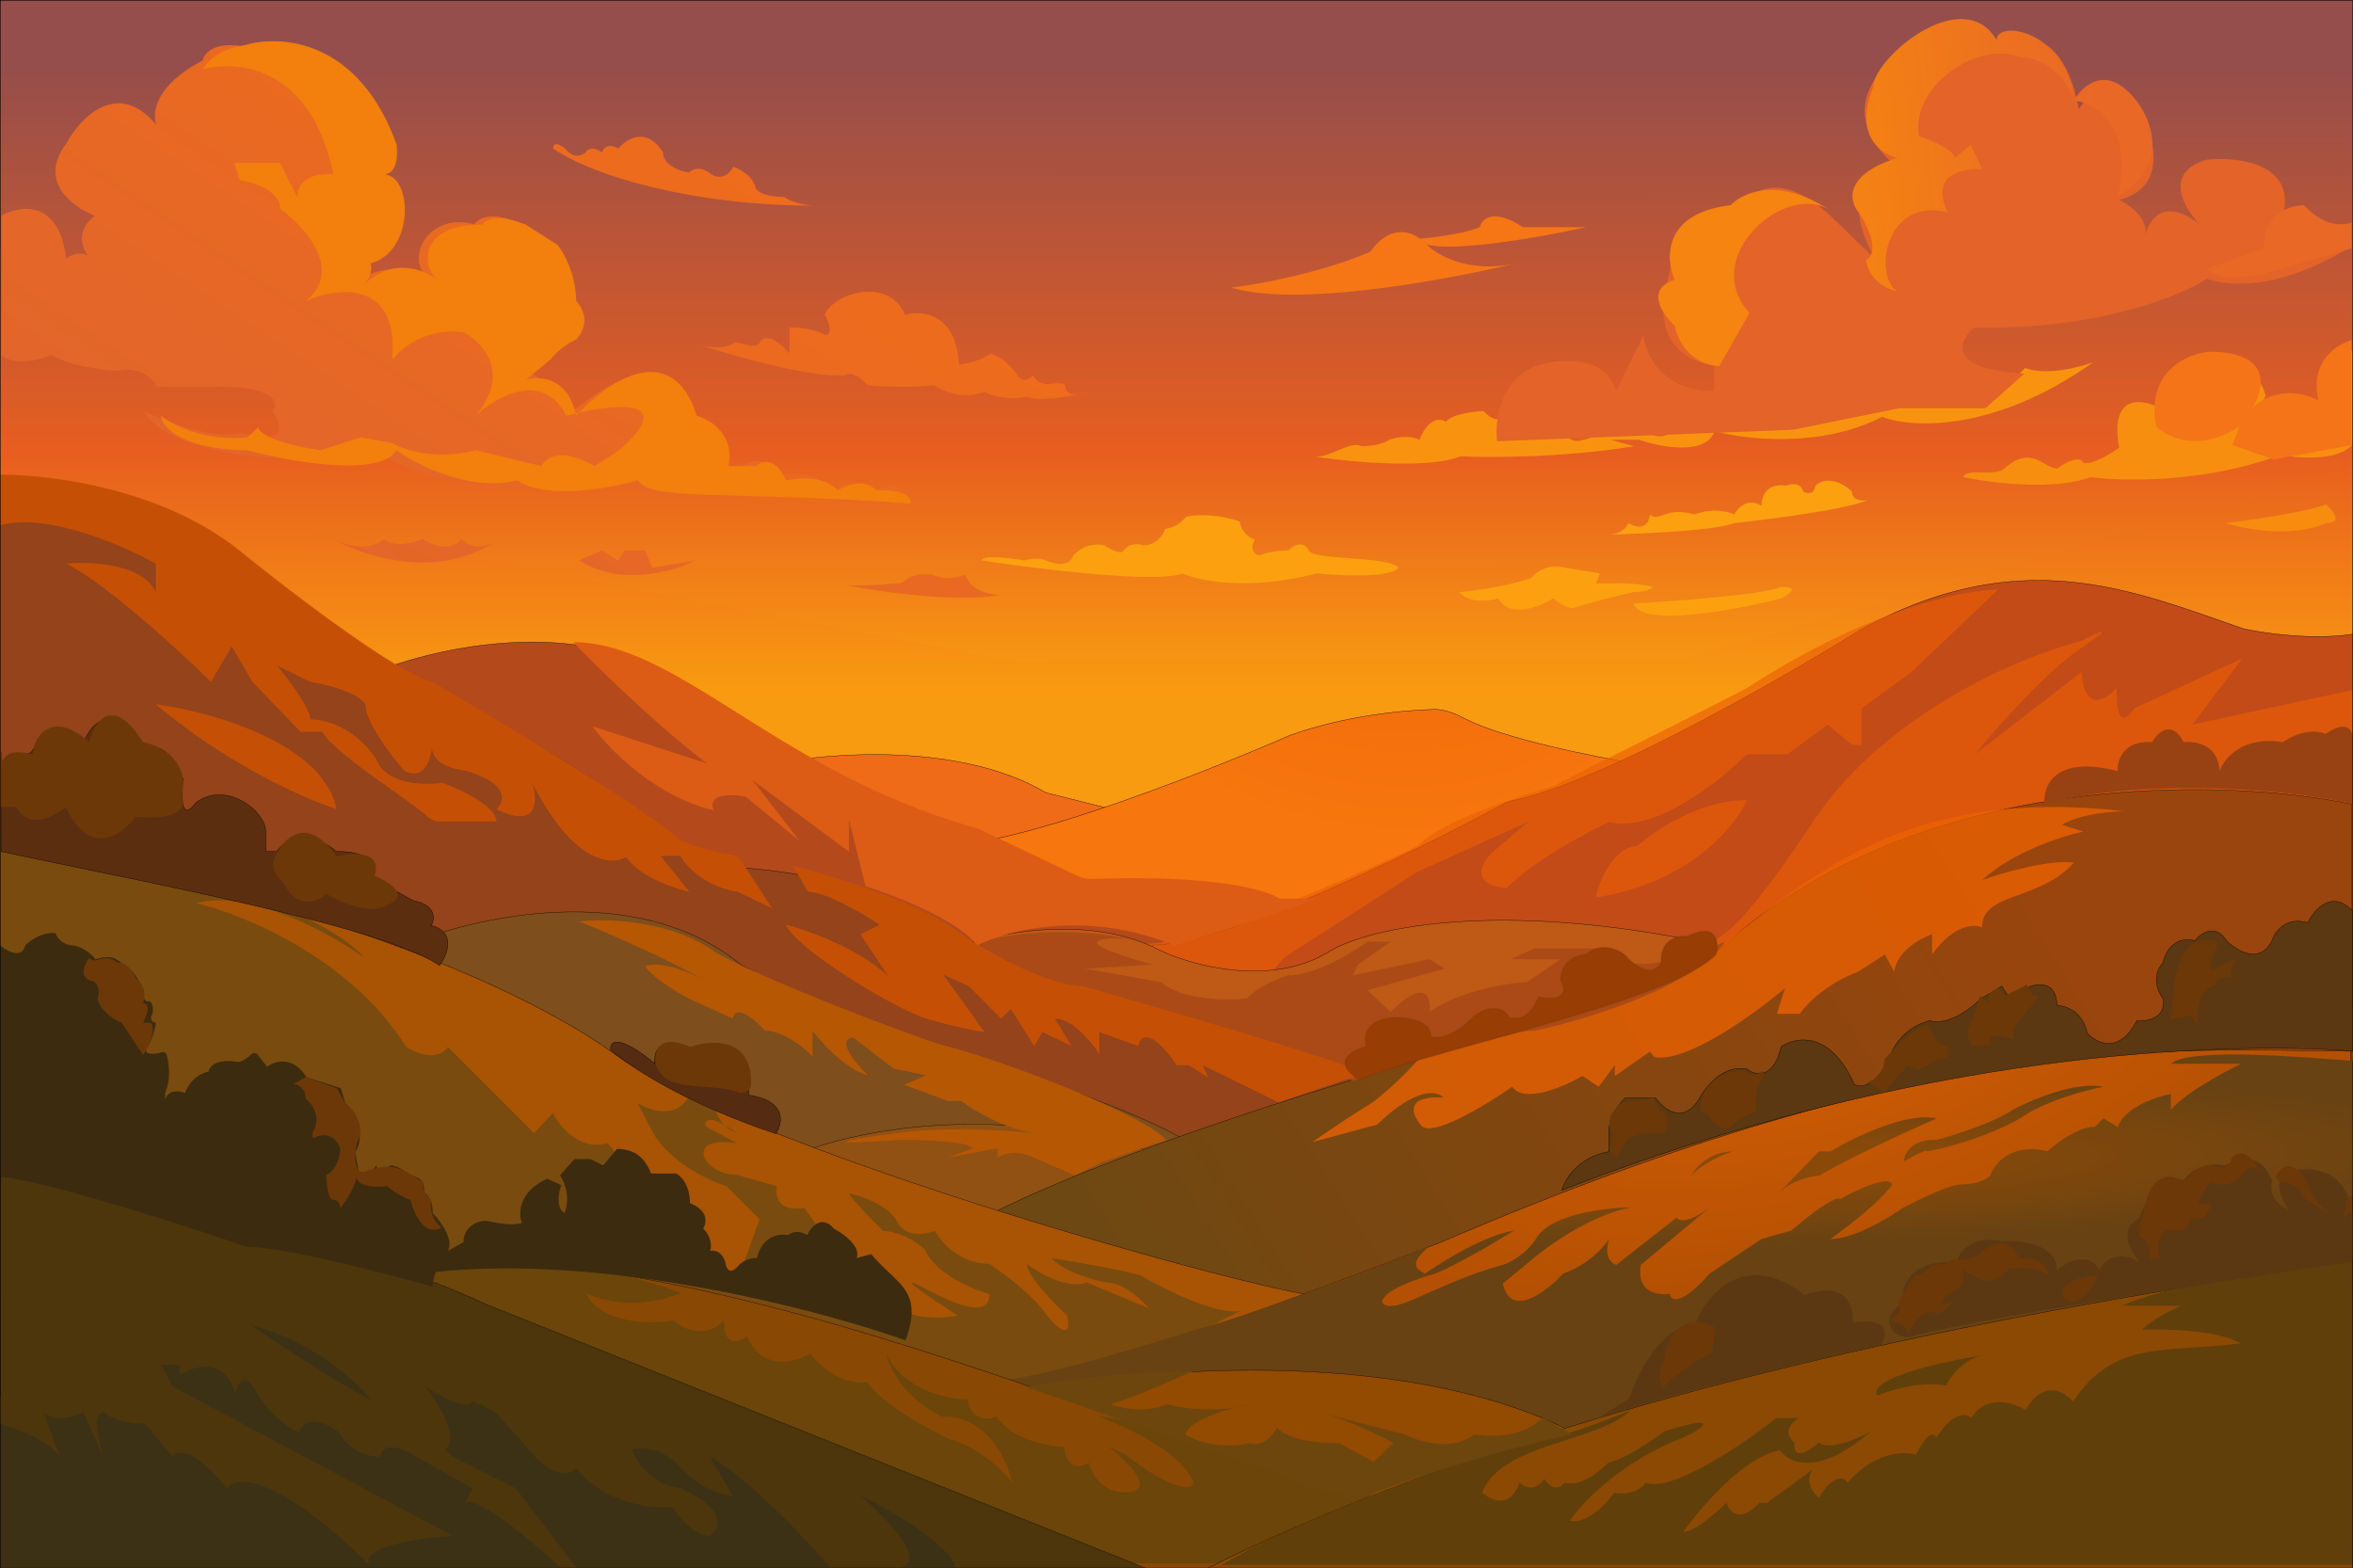
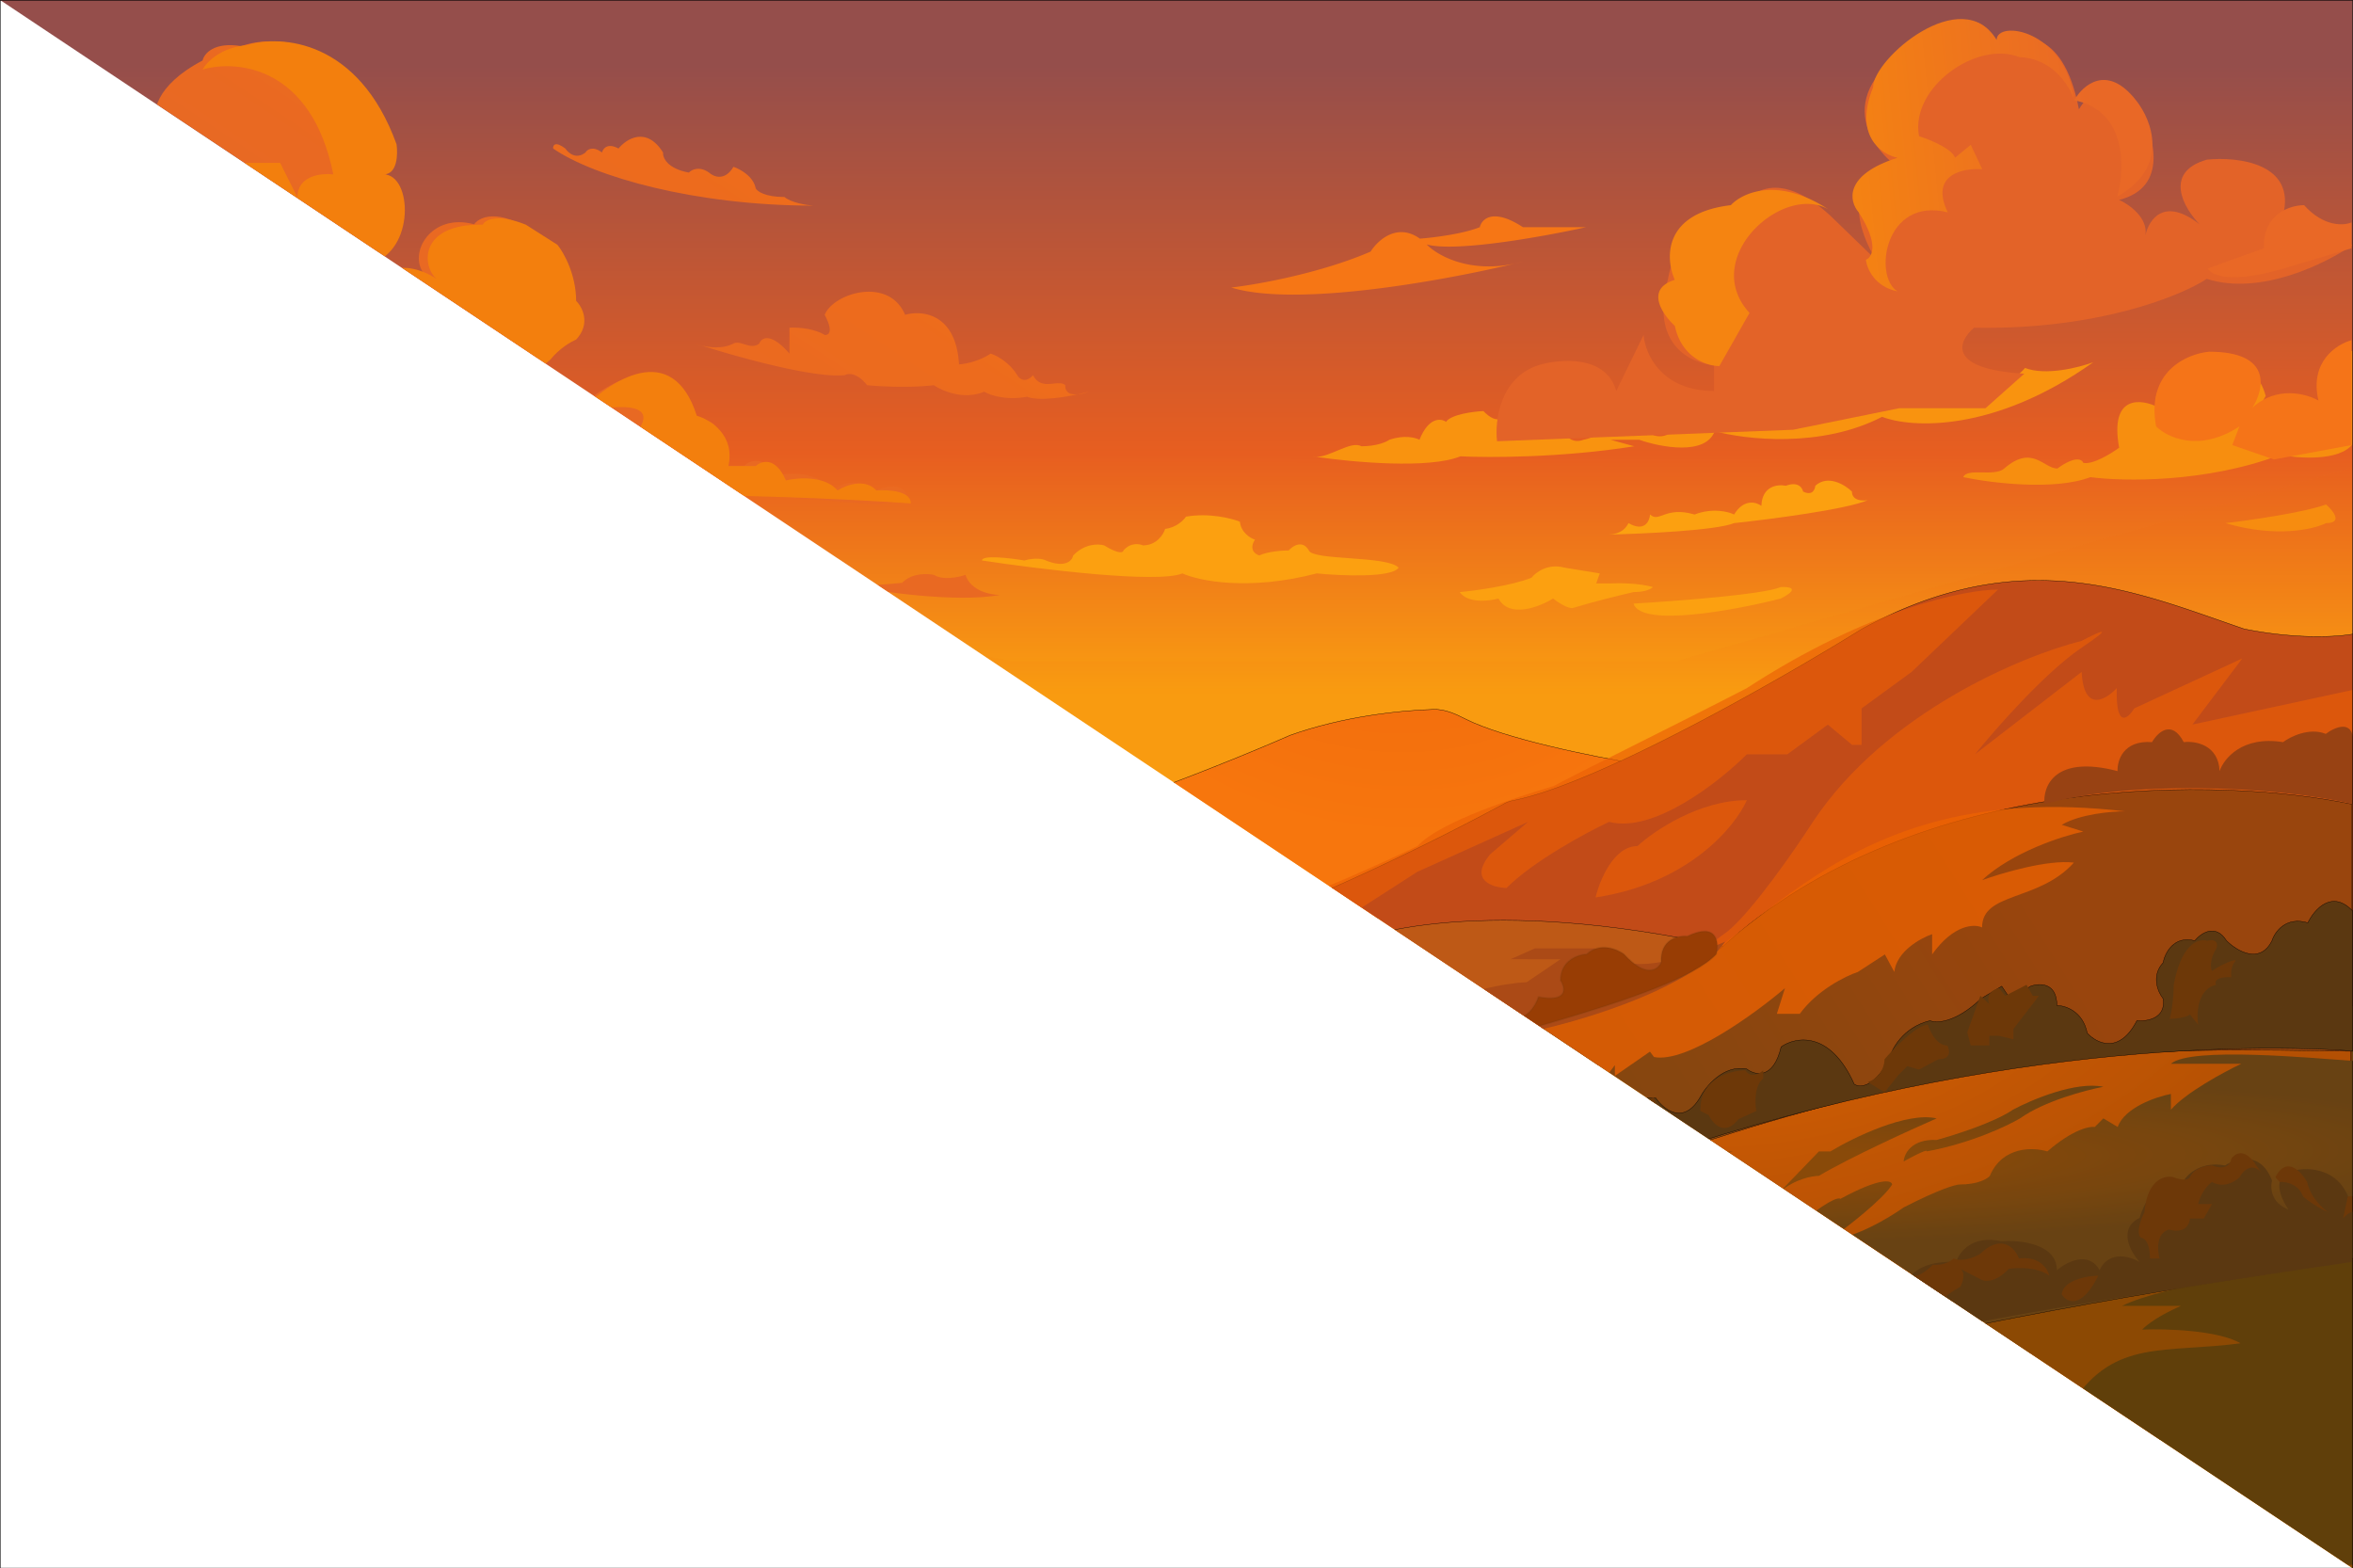
<svg xmlns="http://www.w3.org/2000/svg" width="6826" height="4550" fill="none" viewBox="0 0 6826 4550">
  <g clip-path="url(#a)">
    <path fill="url(#b)" d="M0 0h6825.67v4549.94H0z" />
    <path fill="#EF6B19" stroke="#000" stroke-width="1.04" d="M3034.19 2299.73c-246.74-146.71-630.73-116.7-791.89-83.36v216.73l600.17 208.39 458.46-275.08z" />
    <path fill="url(#c)" stroke="#000" stroke-width="1.04" d="M4250.86 2085.61c111.45 56.75 368.84 109.22 500.48 130.76h408.45l58.35 475.13-2434.02-58.35v-183.38c233.4-20.01 736.32-219.51 958.6-316.76 154.9-55.32 320.5-72.39 416.87-75.02 32.13-.88 62.62 13.03 91.27 27.62Z" />
    <path fill="#B0471D" stroke="#000" stroke-width="1.04" d="M2075.59 2066.33c-286.75-306.76-791.89-200.06-1008.62-108.37v708.54l2809.12 225.06-100.02-225.06c-66.59-108.96-493.05-98.24-639.78-95.33-22.53.44-43.55-9.6-61.05-23.8-116.87-94.77-402.09-166.87-499.51-197.63-133.37-42.12-355.66-194.5-500.14-283.41Z" />
    <path fill="#BF4919" stroke="#000" stroke-width="1.04" d="M5401.53 1824.59c466.79-253.4 791.89-108.36 1108.64 0 142.06 28.42 259.71 24.88 317.71 14.48v1078.92l-3485.27 98.61v-275.08c210.01 0 760.16-269.11 1021.22-410.07a92 92 0 0 1 26.28-9.26c246.55-49.09 774.23-350.38 1011.42-497.6Z" />
    <g fill="#EA5E05" fill-opacity=".64" filter="url(#d)">
      <path d="M5067.49 1996.38c350.92-228.73 631.86-285.91 728.47-285.91l-250.66 238.91-144.91 105.74v105.75h-27.42l-70.49-58.75-117.5 86.16h-117.49c-79.64 79.64-271.02 230.29-399.49 195.83-66.58 31.33-219.32 113.58-297.65 191.91-41.78-1.31-109.66-22.72-47-97.91l109.66-94-321.15 144.91-383.82 246.74-160.57 174.73 1214.11 54.17 129.25-228.9 101.83-74.41c72.06-59.53 194.52-236.3 246.74-317.24 209.92-316.45 607.05-481.73 779.38-524.81 44.39-23.5 106.53-52.48 0 19.58s-250.66 236.3-309.4 309.4l309.4-238.9c6.27 119.06 70.5 80.94 101.83 47-3.13 119.06 32.64 88.77 50.91 58.74l313.32-144.91-144.91 191.91 489.57-105.74v740.21h-305.49l-748.05 313.33-1014.38-45.26-1214.11-54.17-317.24-14.15c6.53-53.53 25.85-168.41 50.91-199.75 137.87 18.8 597.92-180.15 810.72-281.98 65.8-72.07 295.04-144.26 395.57-174.29 37.6-21.93 389.04-195.17 560.06-283.94" />
      <path d="M4750.25 2454.61c-68.93 0-109.66 99.21-121.41 148.82 269.45-40.73 404.7-204.96 438.65-281.98-137.86 0-268.94 88.77-317.24 133.16" />
    </g>
    <path fill="#BA5817" stroke="#000" stroke-width="1.04" d="M3367.62 2758.19c-213.4-113.37-505.7-47.24-625.18 0l-50.01 325.09 600.17 216.73 1758.83-275.08v-266.74c-680.2-160.05-1078.09-66.69-1192.01 0-166.71 106.69-397.33 44.45-491.8 0Z" />
    <path fill="#8D401B" d="M1296.71 2023.08c-123.93-19.24-264.92-133.63-321.44-190.15-455.9-398.19-811.5-442.22-983.6-405.44v1797.5l3776.06 191.72 283.41-241.74c-173.38-100.02-466.8-175.05-591.83-200.05-169.38-19.55-490.43-146.75-639.88-212.2a69 69 0 0 1-18.66-12.24c-209.09-189.24-546.57-234.79-714.79-234.5a71.2 71.2 0 0 1-47.31-17.66c-222.61-196.01-562.93-389.11-719.3-468.3-7.13-3.61-14.76-5.71-22.66-6.94" />
    <path stroke="#000" stroke-width="1.04" d="M-75.02 1449.49c17.58-8.61 39.91-16.28 66.68-22m0 0c172.12-36.78 527.72 7.25 983.62 405.44 56.51 56.52 197.5 170.91 321.43 190.15 7.9 1.23 15.53 3.33 22.66 6.94 156.37 79.19 496.69 272.29 719.3 468.3a71.2 71.2 0 0 0 47.31 17.66c168.22-.29 505.7 45.26 714.79 234.5a69 69 0 0 0 18.66 12.24c149.45 65.45 470.5 192.65 639.88 212.2 125.04 25 418.45 100.03 591.83 200.05l-283.41 241.74L-8.34 3224.99z" />
    <path fill="#764C1D" stroke="#000" stroke-width="1.04" d="M2150.61 2799.87c-306.76-253.41-789.11-138.93-991.95-50.02l116.7 758.55 1146.16 216.61 1054.46-283.3v-108.36c-120.03-93.36-527.93-227.84-716.87-283.41-153.37-20.01-469.57-175.05-608.5-250.07Z" />
    <path fill="#894F13" stroke="#000" stroke-width="1.04" d="M3367.62 3350.02c-480.14-160.04-905.81-66.68-1058.64 0l200.06 233.4h800.23z" />
    <path fill="url(#e)" stroke="#000" stroke-width="1.04" d="M4993.08 2749.85c573.49-520.14 1463.13-494.58 1829.9-416.78v1300.37l-2646.8 316.75-1292.03-233.4v-200.05c413.45-206.73 1211.45-441.79 1558.77-533.49 166.71-6.67 436.24-158.38 550.16-233.4Z" />
    <path fill="#A45103" stroke="#000" stroke-width="1.04" d="M1783.84 3058.27C1330.38 2731.51 405.67 2505.34 0 2433.1v1617.12l3159.22 108.36 650.19-208.39v-191.72c-275.08-41.68-1658.8-435.91-2025.57-700.2Z" />
    <g filter="url(#f)">
      <path fill="#71490E" d="M-46.89 2403.8c298.7 47.24 937.77 188.39 1104.48 375.11-98.64-70.85-334.26-201.72-487.64-158.38 136.15 31.96 448.46 160.05 608.51 416.79 27.78 18.06 90.86 43.34 120.87 0l250.07 250.07 54.18-58.35c19.45 38.9 78.35 110.86 158.38 87.52l283.41 308.42 91.69 95.86 66.69-183.38-95.86-95.86c-51.41-16.67-165.88-70.86-212.56-154.21l-45.85-87.53c34.73 22.23 113.37 49.18 150.04-20.84l75.02 20.84c-.99 13.96 4.16 40.94 26.88 63.69 13 7.36 25.88 16.3 35.64 23.84-15.06-6.59-26.71-14.89-35.64-23.84-27.73-15.68-56.05-24.24-56.05 3l91.69 50.01c-40.29-6.88-115.03-7.35-91.69 45.85 8.33 15.28 38.34 45.84 91.69 45.84l116.7 33.35c-5.56 26.39 2.5 75.85 79.19 62.52l87.53 120.86c37.51 79.19 161.71 228.4 358.43 191.72-50.01-31.95-146.71-95.86-133.37-95.86 16.67 0 225.06 137.54 225.06 33.35-50.01-13.9-157.54-59.19-187.55-129.21-16.67-16.67-64.19-50.84-120.87-54.18-19.45-18.06-66.68-65.02-100.03-108.36 30.57 5.07 100.87 27.18 137.54 75.02 6.95 22.23 39.18 60.01 112.53 33.34 16.68 31.95 71.69 95.86 158.38 95.86 41.68 27.79 133.37 96.69 166.72 150.04 26.39 31.96 75.02 76.69 58.35 0-38.9-36.12-116.7-116.7-116.7-150.04 33.34 26.4 115.03 74.19 175.05 54.18l179.21 75.02c-20.84-25-74.19-75.02-120.86-75.02-38.9-6.94-125.87-30.84-162.55-70.85 62.52 9.72 201.72 33.34 258.41 50.01 68.07 38.9 224.02 118.79 290.7 102.12l-549.11 281.33-3096.7-329.26z" />
    </g>
    <path fill="url(#g)" d="M2950.83 4016.88c186.72-20.01 894.7-282.72 1225.35-411.57 1450.41-622.06 2124.05-559.6 2642.41-555.69v1108.97l-3867.76 125.03z" />
    <path stroke="#000" stroke-width="1.04" d="M6893.61 3049.94c-24.99 0-49.96-.13-75.02-.32m0 0c-518.36-3.91-1192-66.37-2642.41 555.69-330.65 128.85-1038.63 391.56-1225.35 411.57v266.74l3867.76-125.03z" />
    <g filter="url(#h)">
      <path fill="url(#i)" d="M3455.14 3861.37c143.38-36.68 525.26-173.85 691.97-247.48-23.54 23.62-69.1 57.42-12.61 80.76 50.01-35.69 171.72-110.65 258.41-125.03-51.41 31.95-169.22 101.69-229.23 125.03-51.41 13.89-154.21 50.02-154.21 83.36 33.34 43.34 150.04-54.18 350.09-108.37 53.35-20 86.14-58.35 95.86-75.02 38.35-71.68 199.37-90.99 275.08-91.69-106.69 20.01-227.84 102.81-275.08 141.71l-95.86 79.19c23.34 103.36 126.43 23.61 175.05-29.18 70.02-23.34 118.09-76.41 133.37-100.03-16.67 50.02 6.95 70.86 20.84 75.02l175.05-137.53c16.67 23.34 70.86-9.73 95.86-29.18l-200.05 166.71c-13.34 80.03 50.01 88.92 83.35 83.36 13.34 46.68 83.36-19.45 116.7-58.35l150.05-100.03 87.52-25c100.03-86.69 136.15-97.25 141.71-91.7 116.7-63.35 148.65-54.18 150.04-41.67-26.67 43.34-130.59 123.64-179.22 158.37 66.69 0 169.49-61.12 212.56-91.69 103.36-53.35 151.43-66.68 162.55-66.68 53.35 0 80.58-16.68 87.52-25.01 36.68-86.69 126.43-83.36 166.72-70.86 73.35-63.35 122.25-73.63 137.54-70.85l25-25.01 41.68 25.01c20.01-56.68 111.14-87.52 154.21-95.86v45.85c43.35-50.02 154.21-109.76 204.23-133.37h-204.23c56.68-50.02 409.84-16.68 529.32-8.34V3753l-2267.31 416.79-1629.63-37.51-54.18-129.21c70.02 13.34 415.4-88.91 579.33-141.7" />
      <path fill="url(#j)" d="m5276.49 3340.38-112.53 116.7c43.34-36.67 93.08-45.84 112.53-45.84 90.02-53.35 265.35-133.37 341.76-166.72-86.69-20-241.73 55.58-308.42 95.86z" />
      <path fill="url(#k)" d="M5618.25 3307.04c-73.35-3.33-94.47 40.29-95.86 62.52 60.02-33.34 69.47-33.34 66.69-29.18 126.7-23.34 233.4-73.63 270.91-95.86 70.02-50.01 190.33-81.96 241.73-91.69-80.02-16.67-208.39 37.51-262.57 66.69-53.35 36.67-169.49 73.63-220.9 87.52" />
      <path fill="url(#l)" d="M4905.55 3411.24c12.5-23.62 54.18-70.86 120.87-70.86-26.4 8.34-87.53 34.18-120.87 70.86" />
    </g>
    <path fill="#8C4800" stroke="#000" stroke-width="1.04" d="M4601.3 4175.25c-486.81-273.41-1275.36-208.39-1608.79-141.7l-225.06 141.7 733.54 391.78 1100.31-233.4z" />
    <path fill="#824602" stroke="#000" stroke-width="1.04" d="M4067.81 4358.64c-391.77 0-2075.58-875.25-3034.18-666.85v400.11l1025.28 433.45 75.03 58.35h1933.87z" />
    <g filter="url(#m)">
-       <path fill="#624209" d="m2678.88 4535.14-1504.59-846.07c46.68-50.02 369.55-20.84 525.15 0 100.03 0 225.06 41.67 275.08 62.51-123.37 50.02-234.79 20.84-275.08 0 43.34 90.03 187.55 90.31 254.24 79.19 70.02 56.68 126.42 23.62 145.87 0 0 80.02 44.46 63.91 66.69 45.85 46.68 103.36 141.7 76.41 183.38 50.01 63.35 80.03 137.54 88.92 166.72 83.36 46.68 66.68 180.6 138.93 241.73 166.71 80.02 20.01 152.82 91.7 179.22 125.04-43.35-166.72-154.21-197.28-204.23-191.72-110.03-53.35-154.21-144.49-162.54-183.39 50.01 106.7 179.21 133.37 237.56 133.37 6.67 63.35 58.35 59.74 83.36 50.02 43.35 66.68 148.65 86.13 195.89 87.52 6.67 70.02 50.01 59.74 70.85 45.85 26.68 86.69 97.25 91.69 129.21 83.36 56.68-16.68-23.62-93.09-70.86-129.21l45.85 20.84c146.71 113.37 194.5 102.81 200.06 83.36-30.01-86.69-195.89-163.94-275.08-191.72 125.03 0 642.89 216.73 801.27 216.73l-251.12 208.39z" />
-     </g>
+       </g>
    <path fill="#41320B" stroke="#000" stroke-width="1.04" d="M1408.73 3783.48C1041.96 3610.1 315.02 3444.49 1.04 3383.37v1166.99h3324.9z" />
    <path fill="#854702" d="M6826.93 3650.11c-153.38 53.35-1983.9 233.4-3325.94 900.25h3325.94z" />
    <path stroke="#000" stroke-width="1.04" d="M6826.93 3650.11c-153.38 53.35-1983.9 233.4-3325.94 900.25h3325.94v-941.93" />
    <g filter="url(#n)">
      <path fill="url(#o)" d="M150.04 1029.98c-86.69 33.34-133.37 13.89-145.87 0V625.7c54.18-30.57 167.55-48.35 187.55 125.03 12.48-10.7 36.75-21.4 62.23-10.06-21.5-33.18-28.32-76.27 21.13-114.97-62.52-23.62-166.72-98.36-83.36-208.4 40.29-75.01 149.21-190.88 262.58-54.18-13.9-31.95-6.67-114.2 133.37-187.55 4.16-19.45 32.5-55.01 112.53-41.68 69.46-26.4 241.73-33.34 375.1 150.05 25.01 48.62 67.52 160.04 37.51 216.72 62.52 41.68 69.19 176.72-37.51 250.08 0 12.63-8.28 40.92-39.91 60.98 45.27-24.07 128.71-50.58 194.89-17.32-47.35-58.74 19.02-178.08 145.11-143.7 18.06-25 84.19-50.84 204.22 45.85 33.35 43.07 95.86 154.21 79.19 254.24v20.84c-12.5 0-55.85 20.84-129.2 104.2 26.4 13.89 89.19 56.68 129.2 116.7 66.69-41.68 211.73-185.06 325.09-41.68l33.35 75.02c29.17-15.28 87.52-11.67 87.52 125.03h54.18c16.67-15.28 58.35-30.84 91.7 29.18 37.51-9.73 123.36-14.17 166.71 45.84 13.89-19.45 56.68-46.68 116.7 0 20.84-11.11 68.35-26.67 91.69 0 8.34 11.12 1.67 34.18-91.69 37.52-144.49-12.51-450.13-37.52-516.81-37.52-55.57 11.12-174.22 17.51-204.23-45.84-130.59 37.51-453.46 78.35-700.2-58.35-191.72 20.84-599.33 24.17-696.02-129.2 62.51 30.56 206.72 85.85 283.4 62.51 54.19 18.06 148.38 30.85 91.7-62.51 16.67-23.62 7.5-70.86-162.54-70.86H454.3c-30.01-53.35-87.53-52.79-112.54-45.84-110.03-6.67-173.66-33.35-191.72-45.85" />
      <path fill="url(#p)" d="M1431.43 1573.66c-167.82 109.25-378.14 39.81-464.49-10.2 83.36 40.01 131.98 16.68 145.87 0 30.01 26.68 87.53 11.12 112.54 0 66.68 40.01 102.8 16.68 112.53 0 32.04 32.05 69.79 23.46 93.55 10.2a356 356 0 0 0 14.81-10.2 91 91 0 0 1-14.81 10.2" />
      <path fill="url(#q)" d="m1746.33 1596.81-66.69 29.17c120.04 76.69 275.08 31.95 337.6 0l-125.04 20.84-20.84-50.01h-58.35l-20.84 29.17z" />
      <path fill="url(#r)" d="M2359 596.52c-341.76 0-636.29-83.7-754.38-165.67-.69-9.37 5.42-22.5 35.43 0 8.33 12.85 31.67 33.14 58.35 11.46 4.86-8.33 21.25-20 47.93 0 2.78-11.11 16.25-28.96 47.93-11.46 22.92-28.13 80.85-65.22 129.2 11.46-1.39 14.6 11.67 46.68 75.02 58.35 7.64-8.33 30.01-20 58.35 0 13.2 12.16 45.85 25.84 70.85-16.67 18.76 6.16 57.94 27.28 64.61 62.52 4.16 8.34 26.67 25 83.35 25 20.01 16.68 63.91 23.63 83.36 25.01" />
      <path fill="url(#s)" d="M2017.24 996.64a2130 2130 0 0 0 16.23 5.23c25.04 6.55 63.71 10.68 94.21-5.23 20.84-10.88 50.02 20 75.03 0 6.25-16.67 32.5-34.18 87.52 29.17v-75.02c20.15-1.39 68.77.83 102.11 20.84 11.12 1.39 26.68-8.34 0-58.35 25.01-62.52 185.47-112.53 233.4 0 48.63-13.9 147.96-4.58 156.3 143.79 15.97-.69 56.68-7.92 91.69-31.26 15.98 4.86 53.76 24.18 77.1 62.52 6.26 10.42 24.18 25.01 45.85 0 25.01 47.93 72.94 10.42 93.78 29.17-1.04 22.77 16.6 27.98 35.78 26.5a906 906 0 0 0 32.99-7.74c-8.97 3.43-21.27 6.83-32.99 7.74-89.56 19.18-134.41 13.07-146.23 6.85-61.69 11.67-109.06-4.87-125.04-14.59-58.35 25.01-121.56-2.08-145.87-18.76-70.02 8.34-158.38 3.48-193.81 0-28.34-36.67-54.87-34.73-64.6-29.17-87.27 9.52-304.81-50.68-417.22-86.46a140 140 0 0 1-16.23-5.23" />
      <path fill="url(#t)" d="M2900.82 1726.01c-126.7 23.34-352.88-9.73-450.13-29.18 46.68 5.01 130.59-2.08 166.72-6.25 26.67-28.34 72.24-27.09 91.69-22.92 26.67 16.67 72.24 6.95 91.69 0 15.01 46.68 72.94 58.35 100.03 58.35" />
    </g>
    <g fill="#FCA010" filter="url(#u)">
      <path d="M3430.13 1663.49c-71.68 30.01-417.47-12.5-581.41-37.51 0-16.67 81.97-6.95 122.95 0 33.34-9.35 55.57-3.9 62.52 0 56.68 23.34 76.41 0 79.19-14.59 33.34-35.05 73.63-34.05 89.61-29.17 43.34 26.67 55.57 20.84 56.26 14.59 20.01-23.34 45.85-19.45 56.27-14.59 40.01 0 59.74-31.95 64.6-47.93 31.68-3.34 53.49-25.01 60.43-35.43 66.69-11.67 131.99 4.86 156.3 14.59 3.33 31.68 30.56 47.93 43.76 52.1-18.34 28.34.7 42.37 12.5 45.84 25.01-11.67 67.38-14.58 85.45-14.58 11.8-13.2 40.01-31.68 58.34 0 11.67 30 227.15 14.58 260.5 50.01-20.01 30.01-166.72 23.62-237.57 16.67-198.39 51.68-342.46 21.54-389.7 0M4442.92 1676c-58.35 23.34-163.24 37.51-208.39 41.67 23.34 33.35 84.74 26.4 112.53 18.76 31.68 58.35 118.78 24.31 158.38 0 35.01 26.67 53.49 29.17 58.35 27.09 60.01-18.34 141.7-38.21 175.05-45.85 35.01 0 52.1-9.72 56.26-14.58-40.01-11.67-100.02-11.81-125.03-10.42h-39.6l10.42-29.18-102.11-16.67c-48.35-13.34-84.05 13.89-95.86 29.18m723.12 27.09c-50.01 21.67-305.64 40.98-427.2 47.93 21.67 70.02 293.83 19.45 427.2-14.59 58.35-30.01 24.31-34.73 0-33.34" />
    </g>
    <g filter="url(#v)">
      <path fill="#FCA010" d="m4659.65 1550.96 6.05-.13c41.66-1.84 52.58-22.6 58.55-33.21 46.68 26.67 61.13-5.56 62.52-25.01 27.09 25.01 43.76-25.01 129.2 0 51.68-20.01 97.95-8.34 114.62 0 28.34-46.68 64.6-36.12 79.19-25.01 1.66-58.35 47.93-63.21 70.85-58.35 35.01-13.33 47.93 5.56 50.01 16.67 26.68 13.34 34.73-5.55 35.43-16.67 36.68-33.34 86.14-2.78 106.28 16.67 0 26.68 30.56 27.79 45.85 25.01-60.02 26.68-283.42 55.57-387.61 66.69-52.31 21.25-261.17 30.88-364.89 33.21q-2.92.13-6.05.13" />
    </g>
    <g filter="url(#w)">
      <path fill="#F78E0F" d="M6064.21 1384.25c-105.03 40.01-289.66 16.67-368.85 0 11.67-28.35 90.1 0 118.78-25.01 81.27-70.85 114.62 0 154.21 0 51.68-37.67 71.55-26.81 75.02-16.67 26.68 6.67 80.58-26.4 104.2-43.76-28.34-155.05 64.6-142.41 114.61-116.7-35.01-53.35 57.66-116.7 108.37-141.71 133.37-33.34 190.33 58.35 202.14 108.36-46.68 78.36-19.45 84.05 0 77.11 30.01-75.02 123.64-60.44 166.71-43.76-18.34-111.67 49.32-156.29 85.44-164.63v270.91c-38.34 50.01-156.29 41.67-210.47 31.25-215.06 81.69-456.38 77.11-550.16 64.61" />
    </g>
    <g filter="url(#x)">
      <path fill="#F9930F" d="M3807.33 1323.81q4.86.75 10.08 1.51c40.88 1.18 102.85-47.95 131.62-30.68 45.01 0 72.94-12.51 81.27-18.76 43.35-15 76.42-6.25 87.53 0 26.67-66.68 62.52-62.51 77.1-52.1 15.01-21.67 78.5-29.86 108.37-31.25 41.68 43.34 63.21 18.06 68.77 0 53.35 103.36 131.98 81.96 164.63 58.35 15 33.34 43.76 30.56 56.26 25 75.02-15 68.77-61.82 56.27-83.35l60.43 16.67c-51.68 53.35 21.54 50.01 64.6 41.68 46.68 33.34 80.58 2.77 91.7-16.68 46.68 8.34 63.9 3.48 66.68 0v-41.67l25.01-18.76 68.77 35.43c41.68 21.67 93.78 9.03 114.61 0-18.33-33.35 27.1-47.24 52.1-50.02 48.35 46.68 78.5 19.45 87.53 0l87.52-45.84-52.1 68.77-85.44 41.67h77.11c73.35-38.7 213.95-49.47 275.08-50.01 153.37 8.34 258.4-67.38 291.75-106.28 60.01 23.34 156.98-1.39 197.97-16.67-288.42 205.06-528.62 191.03-612.68 158.38-176.71 91.69-397.33 65.99-485.55 41.68-26.67 71.68-156.99 46.54-218.81 25h-83.36l68.77 18.76c-208.39 33.34-423.03 33.34-504.31 29.17-90.45 37.15-310.81 17.31-419.2 1.51q-5.3-.13-10.08-1.51" />
    </g>
    <g filter="url(#y)">
      <path fill="#E36328" d="M6826.93 709.06c-76.41 54.18-268.41 150.04-425.12 100.02-76.41 50.02-318.43 148.38-675.19 141.71-45.85 38.9-80.86 120.03 145.87 133.37l-112.53 100.03h-250.07l-308.42 62.52-858.58 33.34c-6.94-58.35 7.5-184.22 120.87-220.9 62.52-18.65 195.06-29.76 225.06 75.03l79.19-162.55c4.17 54.18 50.85 162.55 204.23 162.55v-75.03c-66.69-4.16-186.72-60.01-133.37-250.07 12.5-72.24 70.02-210.06 200.05-183.38 23.62-61.13 110.87-146.7 270.91 0l133.37 129.2c-50.01-77.8-106.69-240.07 66.69-266.74-94.47-66.68-206.73-238.4 100.03-391.78 48.62-34.73 152.54-75.02 179.21 41.68 61.13-43.07 195.06-67.52 241.74 179.22 25.01-44.46 95.03-106.7 175.05 0 41.68 72.24 88.36 225.9-58.35 262.57 29.42 13.38 84.09 51.99 76.22 102.45 10.79-47.08 54.84-111.54 157.18-31.6-45.85-47.23-105.87-150.87 20.84-187.55 90.3-9.27 260.9 10.26 220.89 162.55 75.02 0 79.19 104.2 204.23 83.36" />
    </g>
    <path fill="#F78E0F" d="M6747.74 1463.43c-63.35 23.34-220.9 45.85-291.75 54.19 146.71 43.34 255.63 18.06 291.75 0 50.01 0 20.84-36.12 0-54.19" />
    <g filter="url(#z)">
      <path fill="#F67615" d="M3571.84 834.1c73.63-8.35 257.57-40.85 404.28-104.2 21.49-34.14 77.73-84.15 142.96-37.6 37.09-2.75 123.78-13.25 173.8-33.26 5.56-23.62 38.34-56.68 125.03 0h183.39c-119.48 26.53-379.28 73.68-462.63 50.02 30.31 31.63 122.41 84.28 257.07 55.41a2800 2800 0 0 0 22.17-5.4 414 414 0 0 1-22.17 5.4c-210.71 50.42-637.32 127.52-823.9 69.62" />
    </g>
    <g filter="url(#A)">
      <path fill="#F37F0D" d="M587.67 201.7c11.11-20.84 52.51-64.2 129.2-70.86 98.64-30.56 323.42-15.84 433.46 287.58 4.16 29.18 2.5 87.53-37.52 87.53 83.36 0 92.53 221.73-37.51 258.4 3.7 9.86 4.12 34.38-19.12 60.74 39.07-36.76 113.65-78.9 210.92-15.59-43.39-35.36-53.44-160.84 133.3-157.68 6.94-13.9 41.67-33.34 125.03 0l91.69 58.35c18.06 22.23 54.19 85.86 54.19 162.55 18.06 18.06 43.34 65.85 0 112.53-13.9 5.56-48.35 25.01-75.03 58.35l-70.85 58.35c38.1-12.25 119.11-9.3 144.36 97.33q4.92-1.14 9.91-2.25c89.57-94.8 270.65-213.74 341.7 9.11 38.9 11.12 111.7 55.85 91.7 145.88h79.19c16.67-15.28 57.51-28.34 87.52 41.68 34.73-8.34 113.37-14.17 150.04 29.17 23.62-15.28 79.19-36.68 112.53 0 33.35-2.78 100.03.84 100.03 37.51-562.66-37.51-751.88-6.67-791.89-66.68-212.79 56.68-322.06 23.61-350.1 0-136.7 33.34-290.36-44.46-350.09-87.53-50.02 80.02-309.81 33.35-433.46 0-150.04 0-243.12-48.62-250.07-100.03 33.34 26.4 130.04 75.86 250.07 62.52l33.34-29.17c-1.39 12.63 32.51 43.66 179.22 66.68l116.7-37.51 91.69 16.67c31.95 19.45 125.04 50.85 241.74 20.84l191.72 45.85c9.72-23.62 54.18-56.68 154.21 0l70.85-45.85c163.06-144.94 7.99-136.74-116.64-109.14q-4.35 4.6-8.39 9.11-.72-3.49-1.52-6.86c-9.51 2.22-18.79 4.52-27.66 6.86-66.68-133.37-202.83-55.57-262.57 0 103.36-124.02 20.84-212.83-33.35-241.73-106.69-16.67-183.38 45.85-208.39 79.19 20.01-233.08-158.38-211.04-250.07-170.88 110.03-90.03-4.17-215.34-75.02-266.74 0-53.35-77.8-77.8-116.7-83.36l-16.67-50.02h133.37l50.01 100.03c0-63.35 69.47-70.85 104.2-66.68-63.35-313.42-279.24-333.43-379.27-304.26" />
    </g>
    <g filter="url(#B)">
      <path fill="url(#C)" d="M5304.37 607.48a115 115 0 0 1 12.69 8.55 481 481 0 0 0-12.69-8.55c-132.77-77.05-374.32 142.1-229.04 300.3l-87.53 154.21c-34.73 0-109.19-23.34-129.2-116.7-36.12-33.35-86.69-106.7 0-133.37-27.79-62.52-34.18-193.4 162.55-216.73 33.76-36.47 136.6-83.18 283.22 12.29" />
      <path fill="url(#D)" d="M5412.92 753.57c18.06-6.95 39.18-44.18-20.84-137.54-27.78-31.96-44.18-108.37 112.54-158.38-47.24-9.73-127.54-64.19-70.86-204.23 0-83.35 258.41-304.25 358.44-137.53 0-58.35 198.39-31.68 225.06 175.05 25.01-44.46 95.86-106.7 179.22 0 45.84 56.95 99.19 192.55-54.18 279.24 22.22-80.58 28.34-249.24-125.04-279.24-12.5-40.3-61.68-121.7-158.38-125.04-125.03-50.01-318.42 89.2-291.75 229.23 80.03 26.68 102.81 52.8 104.2 62.52l45.85-37.51 33.34 70.85c-55.57-4.17-153.38 15-100.03 125.04-183.39-45.85-216.73 186.41-145.87 229.23-66.69-13.34-88.92-66.69-91.7-91.7" />
      <path fill="url(#E)" d="M6684.11 595.19c56.69 63.35 115.32 59.74 137.54 50.01v75.02l-195.88 58.35c-156.72 46.68-212.56 19.45-220.9 0l162.55-58.35c-3.34-100.03 76.41-125.03 116.69-125.03" />
    </g>
    <g filter="url(#F)">
      <path fill="#F57418" d="M6254.83 1237.03c-30.01-160.04 90.3-211.17 154.21-216.72 183.38 0 159.76 108.36 125.03 162.54 70.02-64.51 156.99-40.77 191.72-20.84-26.67-112.62 52.8-163.62 95.86-175.05v304.26l-225.06 41.68-120.87-41.68 20.84-54.19c-116.7 76.69-209.78 31.96-241.73 0" />
    </g>
    <g fill="#2F2D14" filter="url(#G)">
      <path d="M0 4130.33c34.73 9.73 135.04 42.51 175.05 95.86l-50.02-129.2c12.5 12.5 53.35 30.01 116.7 0l58.35 129.2c-13.89-43.07-33.34-129.2 0-129.2 11.12 11.11 50.85 33.34 120.87 33.34l79.2 95.86c12.5-19.45 61.68-28.34 158.37 91.7 25-37.52 144.2-44.18 420.95 229.23-56.68-56.69 131.98-84.75 233.4-91.7l-812.73-433.45-33.34-62.52h54.18v29.18c40.29-26.4 129.2-52.52 162.55 54.18 5.55-29.18 25.84-70.02 62.51 0 15.29 26.39 60.85 85.86 120.87 112.53 6.95-23.62 40.01-56.68 116.7 0 11.12 23.62 50.85 70.85 120.87 70.85 0-20.84 20.84-50.01 104.19 0l162.55 91.7-22.01 40.87c21.06-9.27 93.1 21.14 276.25 188.36H0zm725.2-287.58c75.03 51.4 250.9 167.55 354.27 220.9-43.07-54.19-174.21-174.22-354.26-220.9m771.05 475.14-183.39-91.7-21.91-20.84c45.83-27.95-19.09-133.9-57.28-183.38 103.36 66.68 134.76 55.57 137.54 41.68l66.69 33.34 95.86 108.36c70.02 86.69 120.86 72.25 137.54 54.19 83.35 103.36 220.89 118.08 279.24 112.53 46.14 70.02 91.47 84.74 108.36 83.35 66.69-53.34-27.78-113.92-83.35-137.53-86.69-10.25-130.59-79.3-141.71-112.54 66.69-16.67 122.26 29.18 141.71 54.19 60.01 63.35 125.03 79.18 150.04 79.18l-66.69-112.53c106.7 56.69 277.86 237.57 350.1 320.93h-737.7zm1275.36 229.23c-20.01-70.02-191.72-168.11-275.08-208.4 186.72 166.72 150.04 208.4 108.36 208.4z" />
    </g>
    <g fill="#533B0B" fill-opacity=".92" filter="url(#H)">
      <path d="M6155.9 3788.57c110.04-56.68 493.2-117.74 671.03-134.41v885.66H3544.75c168.38-108.36 636.99-281.67 850.24-354.26 110.03 0 269.52-67.73 335.51-94.82-95.02 95.02-373.02 93.77-431.37 239.65 66.69 53.35 100.03 2.78 108.36-29.18 33.35 30.01 62.52 5.56 72.94-10.42 26.68 38.35 50.02 22.93 58.35 10.42 43.35 15.01 102.81-32.65 127.12-58.35 46.68-8.33 126.43-63.21 160.46-89.61 39.6-13.19 117.95-35.84 114.62-20.83-3.34 15-62.52 40.98-91.69 52.09-156.72 66.69-262.58 179.22-295.92 227.15 50.01 11.67 106.97-49.32 129.2-81.27 55.02 8.33 84.05-15.98 91.69-29.18 75.03 30.01 284.11-112.53 379.28-187.55h64.6c-46.68 30.01-27.79 59.74-12.5 70.85-5.01 56.69 45.15 23.62 70.85 0 30.01 25.01 112.53-10.42 150.04-31.26-151.71 131.71-238.26 91-262.57 54.19-105.03 18.33-231.32 166.02-281.33 237.56 36.68-3.33 98.64-58.35 125.03-85.44 25.01 61.69 74.33 25.7 95.86 0h22.93l131.28-95.86c-23.34 35.01 2.78 68.77 18.76 81.28 43.35-71.69 73.63-59.05 83.36-43.77 78.35-90.02 164.63-91.69 197.97-81.27 38.34-73.35 54.88-62.52 58.35-47.93 51.68-80.02 89.61-72.24 102.11-58.35 43.35-70.02 123.65-44.46 158.38-22.92 50.01-90.03 112.53-54.19 137.54-25.01 120.87-181.3 266.74-139.62 485.55-168.8-66.68-38.34-218.12-42.37-285.5-39.59 26.68-28.34 86.14-57.66 112.54-68.77z" />
      <path d="M5645.34 4019.88c-70.02-15-162.54 13.2-200.05 29.18-26.68-51.68 191.72-99.34 304.25-116.7-56.68 13.34-93.08 63.91-104.2 87.52" />
    </g>
    <path fill="#64430D" d="M2980.01 4025.09c81.97-20.83 319.25-46.88 479.3-46.88-51.4 23.61-170.88 75.85-237.57 95.86 29.18 11.11 102.53 26.67 162.55 0 35.95 9.58 120.26 22.48 202.67 8.73a675 675 0 0 1 39.06-8.73 359 359 0 0 1-39.06 8.73c-60.98 15.44-140.4 43.76-148.49 78.79 25.01 16.67 97.53 45.01 187.55 25.01 13.9 6.94 49.18 7.5 79.19-45.85 8.34 15.28 55.85 45.85 179.22 45.85l100.03 54.18 58.35-54.18c-37.03-20.57-129.27-66.31-205.4-86.73l-2.99-.8 2.99.8c48.93 12.94 160.36 42.13 238.74 61.72 40.29 20.84 136.71 50.02 200.06 0 38.9 5.56 133.37 14.38 200.05-48.97l83.36 48.97c-113.93 24.32-333.43 79.19-575.16 170.53-100.03 19.72-227.84-30.45-279.25-58z" />
    <g filter="url(#I)">
      <path fill="#EC6200" fill-opacity=".76" d="M5981.01 2392.82c53.27-31.33 144.91-39.16 184.08-39.16-854.78-98.8-1058.44 415.15-1442.26 547.43-106.52 43.86-458.55 128.82-602.16 165.37-53.26 62.67-116.19 114.89-140.99 133.16-62.67 37.6-141 91.39-172.33 113.58l187.99-50.91c112.8-109.66 174.94-97.92 191.91-78.33-112.31-6.27-91.18 49.61-66.58 78.33 25.07 43.86 187.99-54.83 266.32-109.66 34.47 50.13 150.14 0 203.66-31.34l47 31.34 47-62.67v31.33l101.83-70.49 11.75 15.66c93.99 18.8 292.43-125.33 379.9-199.74l-23.5 74.41h66.58c50.13-68.93 133.16-109.66 168.41-121.41l78.33-50.91 27.42 50.91c6.26-59.53 75.71-97.91 109.66-109.66v58.75c62.66-87.73 122.71-88.78 144.91-78.33 0-103.4 164.49-74.42 266.32-187.99-75.2-9.4-208.88 30.02-266.32 50.91 87.73-81.46 232.38-127.94 293.74-140.99z" />
    </g>
    <path fill="#B25603" d="M2596.17 3307.55c-105.74 7.83-254.57 14.88-3.91-19.59 132.86-18.26 283.32-13.13 414.07 0-88.6-10.78-182.41-67.15-218.25-93.99h-39.16l-125.33-47 62.66-27.42-93.99-19.58-117.5-90.08c-50.13 6.51 7.84 75.82 43.08 109.66-62.66-15.66-133.16-92.69-160.57-129.24v74.41c-62.67-62.66-117.5-75.72-137.08-74.41-72.06-75.2-92.69-54.83-94-35.25l-129.24-58.75c-90.86-50.13-121.41-83.55-125.33-93.99 50.13-15.67 133.16 19.58 168.41 39.16-115.93-65.79-288.52-139.69-360.32-168.41 78.33-9.14 267.89-5.09 399.49 92.04 156.66 84.86 540.47 230.76 650.13 265.22 210.19 53.53 600.8 211.42 654.06 277.22l-184.07 62.66-82.25 39.17-117.5-50.92c-53.26-25.06-92.69-10.44-105.74 0v-27.41l-144.91 27.41 74.41-27.41c-21.93-21.94-160.58-24.81-227.16-23.5" />
    <g filter="url(#J)">
      <path fill="#F16C18" fill-opacity=".07" d="m0 1357 2931 560h1936l1955-560v3193H0z" />
    </g>
    <path fill="#AB4A16" d="M2788.08 2751.4c156.66-65.72 396.87-52.22 501.31-23.5-28.72-6.18-90.08-10.92-105.74 3.92-15.67 14.84 100.52 50.57 160.58 66.58l-195.83 11.75 219.32 39.16c62.67 53.27 193.22 53.53 250.66 47 25.07-31.33 88.77-57.44 117.5-66.58 78.33 0 186.68-65.27 231.07-97.91h66.58l-94 66.58-15.66 31.33 223.24-47 43.08 27.42-223.24 62.66 66.58 62.67c103.4-100.26 118.8-41.78 113.58 0 90.86-62.67 225.85-83.55 281.99-86.17l97.91-66.58H4382.1l70.5-31.33h172.32l74.42 31.33c59.53 40.74 228.46-16.97 305.48-50.91-90.86 131.59-406.01 227.16-552.22 258.49-78.33-3.13-385.13 99.22-528.73 144.91-97.13-59.53-463.45-157.97-634.48-199.74-159.79-25.07-400.78-133.16-501.31-184.08" />
    <g fill="#C55005" filter="url(#K)">
      <path d="M-47 1378.06c148-8 504.8 25.6 748 224 141.33 114.67 449.6 350.4 552 376 202.67 117.34 630.4 373.6 720 460 32.76 13.31 101.98 36.36 167.13 44.91 19.7 2.58 39.03 3.84 56.87 3.09a2642 2642 0 0 1 103.13 25.37c159.83 42.54 386.16 116.46 488.87 198.63 69.33 48 237.6 145.6 356 152 257.33 73.34 780 226.4 812 252l-248 84-220-108 16 36-56-36h-36c-29.33-45.33-92.8-120-112-56l-112-40v64c-21.62-34.33-77.67-103-128.87-103l48 79-84-40-24 40-68-107-28 28-92-93-76-35 120 167c-25.33-3.66-94.4-16.6-168-39-92-28-376-200-408-272 76.73 19.92 215.31 72.29 298.12 150.76l-82.12-123.76 56-27c-48-32-156.8-96-208-96l-44-75.63a2642 2642 0 0 0-103.13-25.37c-17.84.75-37.17-.51-56.87-3.09l100 152.09-100-48c-36.34-4.06-120.65-30.57-167.13-104.09h-56.87l84 104.09c-45.33-10-145.6-44.2-184-101-41.33 26-153.6 19.4-272-215 16 50.67 17.6 136.8-104 76 24-21.33 39.2-73.6-92-112-31.71-2.66-95.13-20-95.13-68-2.96 36-23.27 100-80.87 68-37.33-42.33-112-140-112-192-8-14-51.2-46.6-160-65l-96-47c32 38.67 96 124 96 156 37.33-1.33 128 20 192 116 8 29.34 57.6 84 192 68 52 19 156 68 156 112h-165.81c-13.2 0-25.85-6.67-35.74-15.41-60.55-53.51-276.71-187.39-302.45-244.59h-64l-140-145-60-103-60 103c-92-90.33-304.8-285.4-420-343 72-6.66 224.8.8 260 84v-84c-118.09-65.33-383.23-174.4-499.13-88zm499.13 665c158.67 21.34 485.6 112 524 304-88-28-316-128-524-304" />
    </g>
    <g filter="url(#L)">
      <path fill="#DC5C15" d="M2051 2215c-147.2-112-320-281.33-388-352 302.49 0 593.1 376.24 1163.45 537.6 5.63 1.6 11.21 3.66 16.49 6.17l281.2 133.38a104 104 0 0 0 48.26 9.83c350.05-12.82 504.74 32.28 538.6 57.02h108c-67.2 28.8-302.67 102.67-412 136-256-105.6-488-44-572 0-54.4-73.6-238.67-145.33-324-172l-48-192v92l-280-208 136 176-156-128c-99.2-16-102.67 20-92 40-172.8-41.6-306.67-180-352-244z" />
    </g>
    <path fill="#552C11" stroke="#000" d="M2251 3289c-268.8-89.6-432-200-480-244 0-54.4 85.33 4 128 40-3.2-73.6 57.33-57.33 88-40 172.8-64 194.67 61.33 184 132 112 16 100 81.33 80 112Z" />
    <path fill="#3C2B0F" d="M-47 2763c8 2.67 28.8 2.4 48-20 20 16.67 62.4 40 72 0 12.67-13.33 48-39.2 88-36 4 12 20.4 36 54 36 12.67 2.67 42.8 14.4 62 40 14-4.67 45.6-11.2 60 0l36 24c15.01 13.81 42.58 48.52 44.39 85.68.32 6.56 5.38 12.32 11.95 12.32h1.28c3.94 0 7.67 2.08 9.15 5.74 4.03 9.9 6.25 23.98-.58 36.19-3.07 5.49.69 18.07 6.98 18.07a5.6 5.6 0 0 1 5.54 6.71c-4.06 19.54-12.67 49.88-24.92 67.18-4.14 5.86-4.11 14.41 2.82 16.27 9.15 2.45 22.35 3 39.12-2.32 5.77-1.83 12.22.65 14.03 6.42 7.67 24.43 14.11 69.12-3.76 111.74v18c3.33-12 19.6-32.4 58-18 5.33-17.33 26.4-54 68-62 2-14 21.6-39.2 84-28 5.26.59 20.08-3.55 40.93-22.96 4.93-4.59 12.81-4.26 16.96 1.05L775 3095c21.33-16.67 74-34 114 30l100 32 12 42c24 23.33 63.6 84.8 30 144l10 58c8.67 6 30.8 10.4 50-20 0 7.33 8.8 17.6 44 0 8 .67 27.6 5.6 42 20 18 18 54 4 54 58 8.67 5.33 25.6 24.8 24 60 22.67 23.33 63.2 78 44 110l46-25.5v-3.15c0-38.63 39.76-65.28 77.43-56.72 32.32 7.34 66.59 11.13 91.57 4.37-10.5-26.83-10.5-90.1 73.5-128.5l40.5 18.5c-7.17 21-15.3 66.6 9.5 81 8-17.33 16.6-63.4-13-109l42-47.5h46l37 18.5 40.5-48c25 .67 73.3 3.9 98.5 71.5h72.5c13.5 6.17 40.5 32.1 40.5 86.5 22 7 60.5 31.5 38.5 73.5 10 8.67 28.1 33.7 20.5 64.5 11-2.5 35.2 1 44 35 1.83 14 11.4 35.8 35 11 6.83-9 27.8-26.7 57-25.5 4.17-25.83 28-75.3 90-66.5 7.17-6.83 28.2-16.4 55 0 11.17-23.67 42.3-60.5 77.5-18.5 27.5 14.33 79.2 51.4 66 85l42.5-11c75.5 90 152.7 102.8 99.5 250-247.22-88.17-865.8-251.3-1362.33-198.5-5.72 14.52-9.67 29.5-9.67 43-132-38-424.8-114.4-540-116-221.33-76.67-691.6-224.8-762-204z" />
    <path fill="#984213" d="M5931 2333c233.6-67.2 656-56 896 0v-180c0-67.2-53.33-44-80-24-48-19.2-102.67 8-124 24-118.4-19.2-172 48-184 84-3.2-76.8-70.67-88-104-84-35.2-67.2-76-28-92 0-83.2-6.4-101.33 53.33-100 84-182.4-47.82-217.33 44.07-212 96" />
    <path fill="#5B3811" stroke="#000" d="M4667 3341c-89.6 16-128 81.33-136 112 1032-404 1904-432 2296-404v-404c-60.8-67.2-113.33-6.67-132 32-64-19.2-96 26.67-104 52-35.2 70.4-102.67 29.33-132 0-32-51.2-74.67-21.33-92 0-60.8-16-86.67 36-92 64-35.2 38.4-14.67 85.33 0 104 9.6 57.6-46.67 66.67-76 64-51.2 99.2-117.33 65.33-144 36-12.8-64-64-80-88-80 0-67.2-50.67-65.33-76-56l-60 36-24-36-60 36c-73.6 70.4-129.33 72-148 64-80 19.2-113.33 85.33-120 116-44.8 80-85.33 78.67-100 68-70.4-156.8-170.67-137.33-212-108-22.4 96-76 82.67-100 64-67.2-12.8-118.67 50.67-136 84-48 80-105.33 33.33-128 0h-88c-41.6 41.6-49.33 84-48 100z" />
    <path fill="#5B3811" d="m4727 4057-96 60c182.4-67.2 628-172 828-216 35.2-70.4-41.33-72-84-64 3.2-112-92-100-140-80-172.8-134.4-282.67-2.67-316 80-105.6 16-172 153.33-192 220" />
    <path fill="#5B3811" d="M5519 3781c-80 44.8-20 120 40 92 227.2-55.92 937.33-164.63 1264-212v-152c-22.4-121.6-126.67-125.33-172-112-64 12.8-34.67 80-12 112-51.2-19.2-53.33-64-48-84-32-86.4-104-65.33-136-44-67.2-12.8-108 24-120 44-73.6-16-116 65.33-128 108-64 32-26.67 98.67 0 128-70.4-38.4-106.67 0-116 24-32-57.6-96-24-124 0 0-76.8-106.67-88-160-84-86.4-19.2-124 32-132 60-140.8-6.4-162.67 77.33-156 120" />
    <g filter="url(#M)">
      <path fill="#983D04" d="M4895 2716c86.4-41.6 92 17.33 84 52-124.8 134.4-788 268-1036 364-83.2-51.2-21.33-85.33 20-96-16-67.2 49.33-84 84-84 89.6 0 106.67 37.33 104 56 48 9.6 100-33.33 120-56 60.8-48 97.33-20 108 0 48 12.8 76-34.67 84-60 86.4 16 78.67-25.33 64-48 0-57.6 50.67-74.67 76-76 38.4-35.2 88-14.67 108 0 64 70.4 98.67 45.33 108 24-3.2-67.2 49.33-78.67 76-76" />
      <path stroke="#5B3811" stroke-opacity=".14" stroke-width="5" d="M4895 2716c86.4-41.6 92 17.33 84 52-124.8 134.4-788 268-1036 364-83.2-51.2-21.33-85.33 20-96-16-67.2 49.33-84 84-84 89.6 0 106.67 37.33 104 56 48 9.6 100-33.33 120-56 60.8-48 97.33-20 108 0 48 12.8 76-34.67 84-60 86.4 16 78.67-25.33 64-48 0-57.6 50.67-74.67 76-76 38.4-35.2 88-14.67 108 0 64 70.4 98.67 45.33 108 24-3.2-67.2 49.33-78.67 76-76Z" />
    </g>
    <path fill="#5C2E10" d="M1275 2801c-169.6-118.4-918.67-253.67-1272-331v-244l88-44c70.4-115.2 128-61.33 148-20 51.2-134.4 141.33-56 180 0 88 0 105.33 92 112 96-12.8 118.4 18.67 97.33 36 72 83.2-67.2 204 20 204 84v56h32c54.4-73.6 137.33-30.67 172 0 99.2 0 113.33 36.33 108 79l116 64c67.2 12.8 62.67 53.33 52 72 73.6 19.2 46.67 85.33 24 116" />
    <path stroke="#000" d="M3 2182v44m0 0v244c353.33 77.33 1102.4 212.6 1272 331 22.67-30.67 49.6-96.8-24-116 10.67-18.67 15.2-59.2-52-72l-116-64c5.33-42.67-8.8-79-108-79-34.67-30.67-117.6-73.6-172 0h-32v-56c0-64-120.8-151.2-204-84-17.33 25.33-48.8 46.4-36-72-6.67-4-24-96-112-96-38.67-56-128.8-134.4-180 0-20-41.33-77.6-95.2-148 20z" />
    <path fill="#6D3808" d="M271 2847c-44.8-8-26.67-48.67-12-68 17.6 22.4 42-18 82 14 28.8-1.6 46.67 28.67 52 44 32 24 28 54.67 22 74 24 0 10 37.33 0 56h22c17.6 20.8-7.33 71.33-22 94l-62-94c-46.4-19.2-66-53.33-70-68 9.6-32-4-48-12-52m580 298 36-20 90 32 22 40c24 18 64.8 67.2 36 120-6 31.29-9.6 91.49 24 82 89.6-33.6 118 0 170 32-8 17.6 11.33 40.67 22 50-6.4 44.8 17.33 72 30 80-49.6 28.8-80.67-41.33-90-80-32-11.2-58.67-31.33-68-40-69.71 6.97-87.79-11.87-88.64-26.1-4.8 30.2-32.99 71.98-47.36 90.1 0-20.8-13.33-24.67-20-24-16-1.6-20-48.67-20-72 32-16 40-58.67 40-78-19.2-49.6-61.33-39.33-80-28v-18c27.2-43.2-2-83.33-20-98 0-32-24-41.33-36-42m4682 732c9.6-30.4-30.67-43.33-52-46 40-24 34-43.33 26-50 1.6-11.2 32.67-58 48-80 17.6 0 42-21.33 52-32 30.4 3.2 52.67-10.67 60-18 27.2 11.2 63.33-4.67 78-14 62.4-59.2 100.67-15.33 112 14 59.2-8 83.33 30 88 50-33.6-25.6-92.67-24-118-20-38.4 41.6-70.67 37.33-82 30l-58-30c16 11.2 6.67 39.33 0 52-20.67 11.33-60.4 36.8-54 48s25.33-4.67 34-14c-24 46.4-50 46-60 40-35.2-6.4-64 44-74 70m554-176c-33.33.67-101.2 12.4-106 54 14.67 23.33 56.4 45.2 106-54m150-50c0-48-17.33-60-26-60-15.43-14.4.24-55.33 10-74 8-96 59.33-108 84-102 32 12.8 45.33 5.33 48 0 12.8-27.2 48-34 64-34 41.6 16 54.67-6.67 56-20 28.8-35.2 60-1.33 72 20l16.06 21.41q1.05 1.31 1.94 2.59l-1.94-2.59c-11.85-14.71-38.37-29.72-64.06 12.59-12.54 12.67-46.08 33.2-80 14-25.6 19.2-37.33 50.67-40 64h40l-24 42h-40c-4.8 40-42 38-60 32-38.4 9.6-34.67 60-28 84zm574-180-14 64c32-36.8 54.67-15.33 62 0v18l62-18v-28c-6.4-38.4-76-40-110-36m-198-42-12-14c32-62.4 74.67-16.67 92 14 9.6 44.8 45.33 77.33 62 88-33.6-14.4-63.33-36.67-74-46-12.8-36.8-50.67-43.33-68-42m-1646 494 10-70c-105.6-56-144 40.67-150 96-24 41.6-10 66.67 0 74 24-32 103.33-80 140-100m-288-634c-22.4-38.4-1.33-65.33 12-74 9.6-32 78-14 106-32 8 28.8 19.33 38.67 24 40 24 6.4 14 46.67 6 66-28.8-9.6-81.33 4-104 12l-32 56-22-18zm254-66c-3.2-92.8 85.33-117.33 130-118 16 24 41.33 10 52 0v24c-25.6 19.2-24 70.67-20 94l-52 24c-40 51.2-74 13.33-86-12zm534-150c-1.6 41.6-32.67 61.33-48 66l48 30 40-50 26-26 34 10 56-30c38.4 0 33.33-26.67 26-40-30.4 0-50-40-56-60-32 0-97.33 66.67-126 100m278-184-38 106 10 38h54v-28h28l42 10v-30l74-96h-18l-18-32-62 32-18-22c-35.2 8-33.33 34-28 46zm561-32c22.4-118.4 69.67-134.67 97-128 32-6.73 30.67 13.19 26 24-19.2 30.4-16 55.33-12 64 24-18 80-42 66-26-11.2 12.8-11.33 34.67-10 44-46.4-1.6-48.67 14-44 22-54.4 12.8-57.33 82.67-52 116l-24-30c-11.2 9.6-43.97 12.48-58.96 12.71a107 107 0 0 1-1.04 3.29c-9.6 28.8-3.31 9.81 1.04-3.29 8.78-29.26 11.64-77.52 11.96-98.71M96 2189c-73.6-19.2-82.33 8-93 24v128h44c35.2 67.2 110.67 28 144 0 69.85 150.4 163.77 81.33 202 28 139.2 12.8 147.33-34.67 134-60 25.6-102.4-64-146.67-112-156-89.6-140.8-141.33-58.67-156 0-107.2-96-163.67-16-163 36m881 296c-88-124.8-155.33-52-178 0-19.2 30.68 8 63.45 24 76 38.4 80 98.67 54.67 124 32 99.2 57.6 158.67 45.33 176 32 70.4-25.6 5.33-66.67-36-84 22.4-73.6-64-68-110-56m1026 552c-96-41.6-106.67 17.33-100 52 27.71 84.51 154.38 49.66 237.2 79.04 16.68 5.92 38.26-3.08 38.76-20.77 3.92-137.15-112.25-132.32-175.96-110.27" />
  </g>
  <path stroke="#000" stroke-width="1.54" d="M.77.77H6824.9v4548.4H.77z" />
  <defs>
    <filter id="d" width="3640.59" height="1380.76" x="3229.57" y="1689.81" color-interpolation-filters="sRGB" filterUnits="userSpaceOnUse">
      <feFlood flood-opacity="0" result="BackgroundImageFix" />
      <feBlend in="SourceGraphic" in2="BackgroundImageFix" result="shape" />
      <feGaussianBlur result="effect1_foregroundBlur_6100_40" stdDeviation="10.33" />
    </filter>
    <filter id="f" width="3690.42" height="1724.24" x="-69.19" y="2381.51" color-interpolation-filters="sRGB" filterUnits="userSpaceOnUse">
      <feFlood flood-opacity="0" result="BackgroundImageFix" />
      <feBlend in="SourceGraphic" in2="BackgroundImageFix" result="shape" />
      <feGaussianBlur result="effect1_foregroundBlur_6100_40" stdDeviation="11.15" />
    </filter>
    <filter id="h" width="3988.63" height="1148.1" x="2857.06" y="3040.44" color-interpolation-filters="sRGB" filterUnits="userSpaceOnUse">
      <feFlood flood-opacity="0" result="BackgroundImageFix" />
      <feBlend in="SourceGraphic" in2="BackgroundImageFix" result="shape" />
      <feGaussianBlur result="effect1_foregroundBlur_6100_40" stdDeviation="9.38" />
    </filter>
    <filter id="m" width="2831.42" height="890.78" x="1165.75" y="3652.91" color-interpolation-filters="sRGB" filterUnits="userSpaceOnUse">
      <feFlood flood-opacity="0" result="BackgroundImageFix" />
      <feBlend in="SourceGraphic" in2="BackgroundImageFix" result="shape" />
      <feGaussianBlur result="effect1_foregroundBlur_6100_40" stdDeviation="4.27" />
    </filter>
    <filter id="n" width="3199.65" height="1658.64" x="-18.13" y="97.7" color-interpolation-filters="sRGB" filterUnits="userSpaceOnUse">
      <feFlood flood-opacity="0" result="BackgroundImageFix" />
      <feBlend in="SourceGraphic" in2="BackgroundImageFix" result="shape" />
      <feGaussianBlur result="effect1_foregroundBlur_6100_40" stdDeviation="11.15" />
    </filter>
    <filter id="u" width="2394.13" height="335.91" x="2826.42" y="1472.55" color-interpolation-filters="sRGB" filterUnits="userSpaceOnUse">
      <feFlood flood-opacity="0" result="BackgroundImageFix" />
      <feBlend in="SourceGraphic" in2="BackgroundImageFix" result="shape" />
      <feGaussianBlur result="effect1_foregroundBlur_6100_40" stdDeviation="11.15" />
    </filter>
    <filter id="v" width="803.14" height="201.14" x="4637.35" y="1372.12" color-interpolation-filters="sRGB" filterUnits="userSpaceOnUse">
      <feFlood flood-opacity="0" result="BackgroundImageFix" />
      <feBlend in="SourceGraphic" in2="BackgroundImageFix" result="shape" />
      <feGaussianBlur result="effect1_foregroundBlur_6100_40" stdDeviation="11.15" />
    </filter>
    <filter id="w" width="1174.08" height="433.46" x="5673.06" y="995.18" color-interpolation-filters="sRGB" filterUnits="userSpaceOnUse">
      <feFlood flood-opacity="0" result="BackgroundImageFix" />
      <feBlend in="SourceGraphic" in2="BackgroundImageFix" result="shape" />
      <feGaussianBlur result="effect1_foregroundBlur_6100_40" stdDeviation="11.15" />
    </filter>
    <filter id="x" width="2309.82" height="338.76" x="3785.03" y="1028.52" color-interpolation-filters="sRGB" filterUnits="userSpaceOnUse">
      <feFlood flood-opacity="0" result="BackgroundImageFix" />
      <feBlend in="SourceGraphic" in2="BackgroundImageFix" result="shape" />
      <feGaussianBlur result="effect1_foregroundBlur_6100_40" stdDeviation="11.15" />
    </filter>
    <filter id="y" width="2530.08" height="1264.21" x="4319.14" y="38.14" color-interpolation-filters="sRGB" filterUnits="userSpaceOnUse">
      <feFlood flood-opacity="0" result="BackgroundImageFix" />
      <feBlend in="SourceGraphic" in2="BackgroundImageFix" result="shape" />
      <feGaussianBlur result="effect1_foregroundBlur_6100_40" stdDeviation="11.15" />
    </filter>
    <filter id="z" width="1074.05" height="271.58" x="3549.54" y="605.45" color-interpolation-filters="sRGB" filterUnits="userSpaceOnUse">
      <feFlood flood-opacity="0" result="BackgroundImageFix" />
      <feBlend in="SourceGraphic" in2="BackgroundImageFix" result="shape" />
      <feGaussianBlur result="effect1_foregroundBlur_6100_40" stdDeviation="11.15" />
    </filter>
    <filter id="A" width="2220.21" height="1385.15" x="444.5" y="97.53" color-interpolation-filters="sRGB" filterUnits="userSpaceOnUse">
      <feFlood flood-opacity="0" result="BackgroundImageFix" />
      <feBlend in="SourceGraphic" in2="BackgroundImageFix" result="shape" />
      <feGaussianBlur result="effect1_foregroundBlur_6100_40" stdDeviation="11.15" />
    </filter>
    <filter id="B" width="2055.52" height="1051.36" x="4788.43" y="32.93" color-interpolation-filters="sRGB" filterUnits="userSpaceOnUse">
      <feFlood flood-opacity="0" result="BackgroundImageFix" />
      <feBlend in="SourceGraphic" in2="BackgroundImageFix" result="shape" />
      <feGaussianBlur result="effect1_foregroundBlur_6100_40" stdDeviation="11.15" />
    </filter>
    <filter id="F" width="616.15" height="390.53" x="6227.81" y="964.67" color-interpolation-filters="sRGB" filterUnits="userSpaceOnUse">
      <feFlood flood-opacity="0" result="BackgroundImageFix" />
      <feBlend in="SourceGraphic" in2="BackgroundImageFix" result="shape" />
      <feGaussianBlur result="effect1_foregroundBlur_6100_40" stdDeviation="11.15" />
    </filter>
    <filter id="G" width="2802.67" height="735.42" x="-15.53" y="3827.23" color-interpolation-filters="sRGB" filterUnits="userSpaceOnUse">
      <feFlood flood-opacity="0" result="BackgroundImageFix" />
      <feBlend in="SourceGraphic" in2="BackgroundImageFix" result="shape" />
      <feGaussianBlur result="effect1_foregroundBlur_6100_40" stdDeviation="7.76" />
    </filter>
    <filter id="H" width="3310.73" height="914.22" x="3530.48" y="3639.88" color-interpolation-filters="sRGB" filterUnits="userSpaceOnUse">
      <feFlood flood-opacity="0" result="BackgroundImageFix" />
      <feBlend in="SourceGraphic" in2="BackgroundImageFix" result="shape" />
      <feGaussianBlur result="effect1_foregroundBlur_6100_40" stdDeviation="7.14" />
    </filter>
    <filter id="I" width="2421.97" height="1036.3" x="3775.24" y="2309.02" color-interpolation-filters="sRGB" filterUnits="userSpaceOnUse">
      <feFlood flood-opacity="0" result="BackgroundImageFix" />
      <feBlend in="SourceGraphic" in2="BackgroundImageFix" result="shape" />
      <feGaussianBlur result="effect1_foregroundBlur_6100_40" stdDeviation="16.06" />
    </filter>
    <filter id="J" width="6961" height="3332" x="-69.5" y="1287.5" color-interpolation-filters="sRGB" filterUnits="userSpaceOnUse">
      <feFlood flood-opacity="0" result="BackgroundImageFix" />
      <feBlend in="SourceGraphic" in2="BackgroundImageFix" result="shape" />
      <feGaussianBlur result="effect1_foregroundBlur_6100_40" stdDeviation="34.75" />
    </filter>
    <filter id="K" width="4027.8" height="1844.86" x="-58.9" y="1365.1" color-interpolation-filters="sRGB" filterUnits="userSpaceOnUse">
      <feFlood flood-opacity="0" result="BackgroundImageFix" />
      <feBlend in="SourceGraphic" in2="BackgroundImageFix" result="shape" />
      <feGaussianBlur result="effect1_foregroundBlur_6100_40" stdDeviation="5.95" />
    </filter>
    <filter id="L" width="2183.2" height="907.2" x="1649.4" y="1849.4" color-interpolation-filters="sRGB" filterUnits="userSpaceOnUse">
      <feFlood flood-opacity="0" result="BackgroundImageFix" />
      <feBlend in="SourceGraphic" in2="BackgroundImageFix" result="shape" />
      <feGaussianBlur result="effect1_foregroundBlur_6100_40" stdDeviation="6.8" />
    </filter>
    <filter id="M" width="1092.81" height="443.59" x="3895.32" y="2695.19" color-interpolation-filters="sRGB" filterUnits="userSpaceOnUse">
      <feFlood flood-opacity="0" result="BackgroundImageFix" />
      <feBlend in="SourceGraphic" in2="BackgroundImageFix" result="shape" />
      <feGaussianBlur result="effect1_foregroundBlur_6100_40" stdDeviation="2" />
    </filter>
    <linearGradient id="b" x1="3413.61" x2="3412.84" y1="-138.58" y2="4549.94" gradientUnits="userSpaceOnUse">
      <stop offset=".07" stop-color="#954E4B" />
      <stop offset=".31" stop-color="#E75E20" />
      <stop offset=".46" stop-color="#FA9F10" />
    </linearGradient>
    <linearGradient id="e" x1="5799.87" x2="3434.31" y1="2466.35" y2="3949.73" gradientUnits="userSpaceOnUse">
      <stop stop-color="#93420D" />
      <stop offset="1" stop-color="#654612" />
    </linearGradient>
    <linearGradient id="o" x1="2120.64" x2="1042.76" y1="120" y2="1734.04" gradientUnits="userSpaceOnUse">
      <stop stop-color="#F06D19" />
      <stop offset="1" stop-color="#E2652B" />
    </linearGradient>
    <linearGradient id="p" x1="2120.64" x2="1042.76" y1="120" y2="1734.04" gradientUnits="userSpaceOnUse">
      <stop stop-color="#F06D19" />
      <stop offset="1" stop-color="#E2652B" />
    </linearGradient>
    <linearGradient id="q" x1="2120.64" x2="1042.76" y1="120" y2="1734.04" gradientUnits="userSpaceOnUse">
      <stop stop-color="#F06D19" />
      <stop offset="1" stop-color="#E2652B" />
    </linearGradient>
    <linearGradient id="r" x1="2120.64" x2="1042.76" y1="120" y2="1734.04" gradientUnits="userSpaceOnUse">
      <stop stop-color="#F06D19" />
      <stop offset="1" stop-color="#E2652B" />
    </linearGradient>
    <linearGradient id="s" x1="2120.64" x2="1042.76" y1="120" y2="1734.04" gradientUnits="userSpaceOnUse">
      <stop stop-color="#F06D19" />
      <stop offset="1" stop-color="#E2652B" />
    </linearGradient>
    <linearGradient id="t" x1="2120.64" x2="1042.76" y1="120" y2="1734.04" gradientUnits="userSpaceOnUse">
      <stop stop-color="#F06D19" />
      <stop offset="1" stop-color="#E2652B" />
    </linearGradient>
    <linearGradient id="C" x1="4922.22" x2="6105.89" y1="674.15" y2="558.49" gradientUnits="userSpaceOnUse">
      <stop offset=".35" stop-color="#F58411" />
      <stop offset="1" stop-color="#E96826" />
    </linearGradient>
    <linearGradient id="D" x1="4922.22" x2="6105.89" y1="674.15" y2="558.49" gradientUnits="userSpaceOnUse">
      <stop offset=".35" stop-color="#F58411" />
      <stop offset="1" stop-color="#E96826" />
    </linearGradient>
    <linearGradient id="E" x1="4922.22" x2="6105.89" y1="674.15" y2="558.49" gradientUnits="userSpaceOnUse">
      <stop offset=".35" stop-color="#F58411" />
      <stop offset="1" stop-color="#E96826" />
    </linearGradient>
    <radialGradient id="c" cx="0" cy="0" r="1" gradientTransform="matrix(-279.248 1150.32 -1391.331 -337.755 4001.13 1541.06)" gradientUnits="userSpaceOnUse">
      <stop offset=".33" stop-color="#F26E0D" />
      <stop offset=".74" stop-color="#F7770D" />
    </radialGradient>
    <radialGradient id="g" cx="0" cy="0" r="1" gradientTransform="matrix(266.744 1129.49 -2911.432 687.573 5255.65 3045.65)" gradientUnits="userSpaceOnUse">
      <stop stop-color="#CD5C04" />
      <stop offset=".54" stop-color="#B04E02" />
    </radialGradient>
    <radialGradient id="i" cx="0" cy="0" r="1" gradientTransform="matrix(2133.934 -50.014 5.617 239.651 5072.27 3374.91)" gradientUnits="userSpaceOnUse">
      <stop offset=".17" stop-color="#824809" />
      <stop offset="1" stop-color="#5E3F13" />
    </radialGradient>
    <radialGradient id="j" cx="0" cy="0" r="1" gradientTransform="matrix(2133.934 -50.014 5.617 239.651 5072.27 3374.91)" gradientUnits="userSpaceOnUse">
      <stop offset=".17" stop-color="#824809" />
      <stop offset="1" stop-color="#5E3F13" />
    </radialGradient>
    <radialGradient id="k" cx="0" cy="0" r="1" gradientTransform="matrix(2133.934 -50.014 5.617 239.651 5072.27 3374.91)" gradientUnits="userSpaceOnUse">
      <stop offset=".17" stop-color="#824809" />
      <stop offset="1" stop-color="#5E3F13" />
    </radialGradient>
    <radialGradient id="l" cx="0" cy="0" r="1" gradientTransform="matrix(2133.934 -50.014 5.617 239.651 5072.27 3374.91)" gradientUnits="userSpaceOnUse">
      <stop offset=".17" stop-color="#824809" />
      <stop offset="1" stop-color="#5E3F13" />
    </radialGradient>
    <clipPath id="a">
-       <path fill="#fff" d="M0 0h6825.67v4549.94H0z" />
+       <path fill="#fff" d="M0 0h6825.67v4549.94z" />
    </clipPath>
  </defs>
</svg>